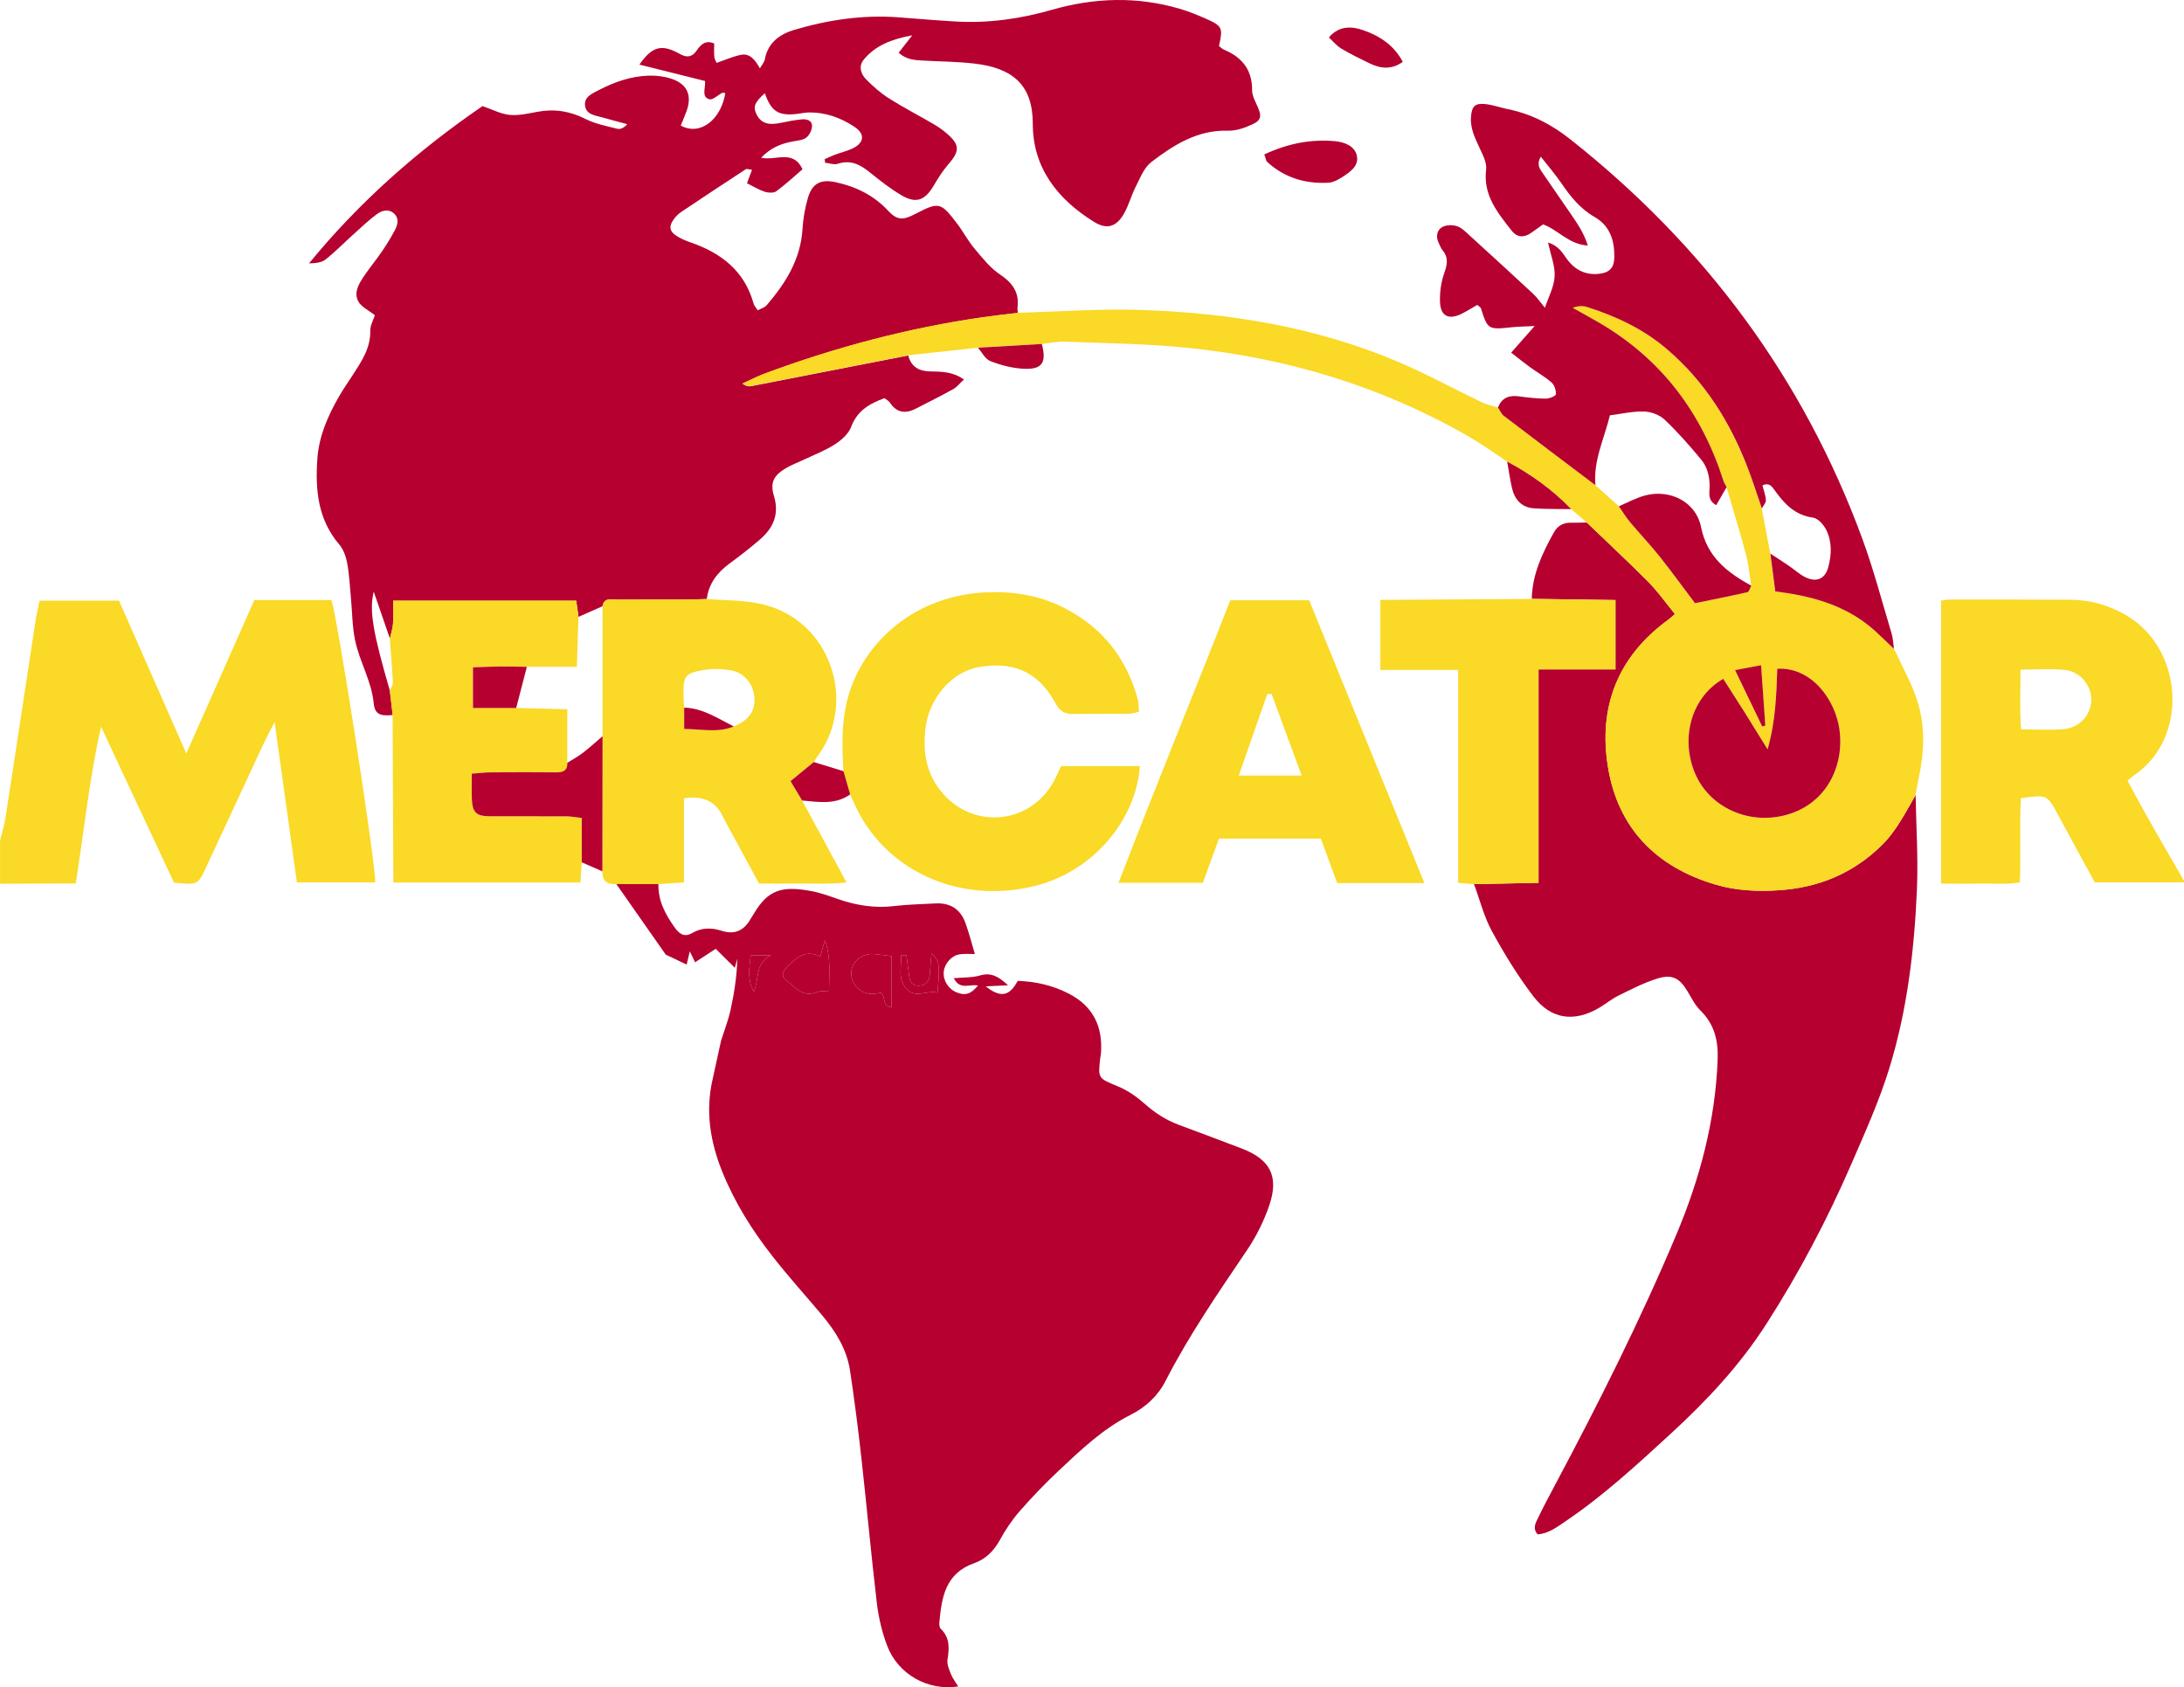
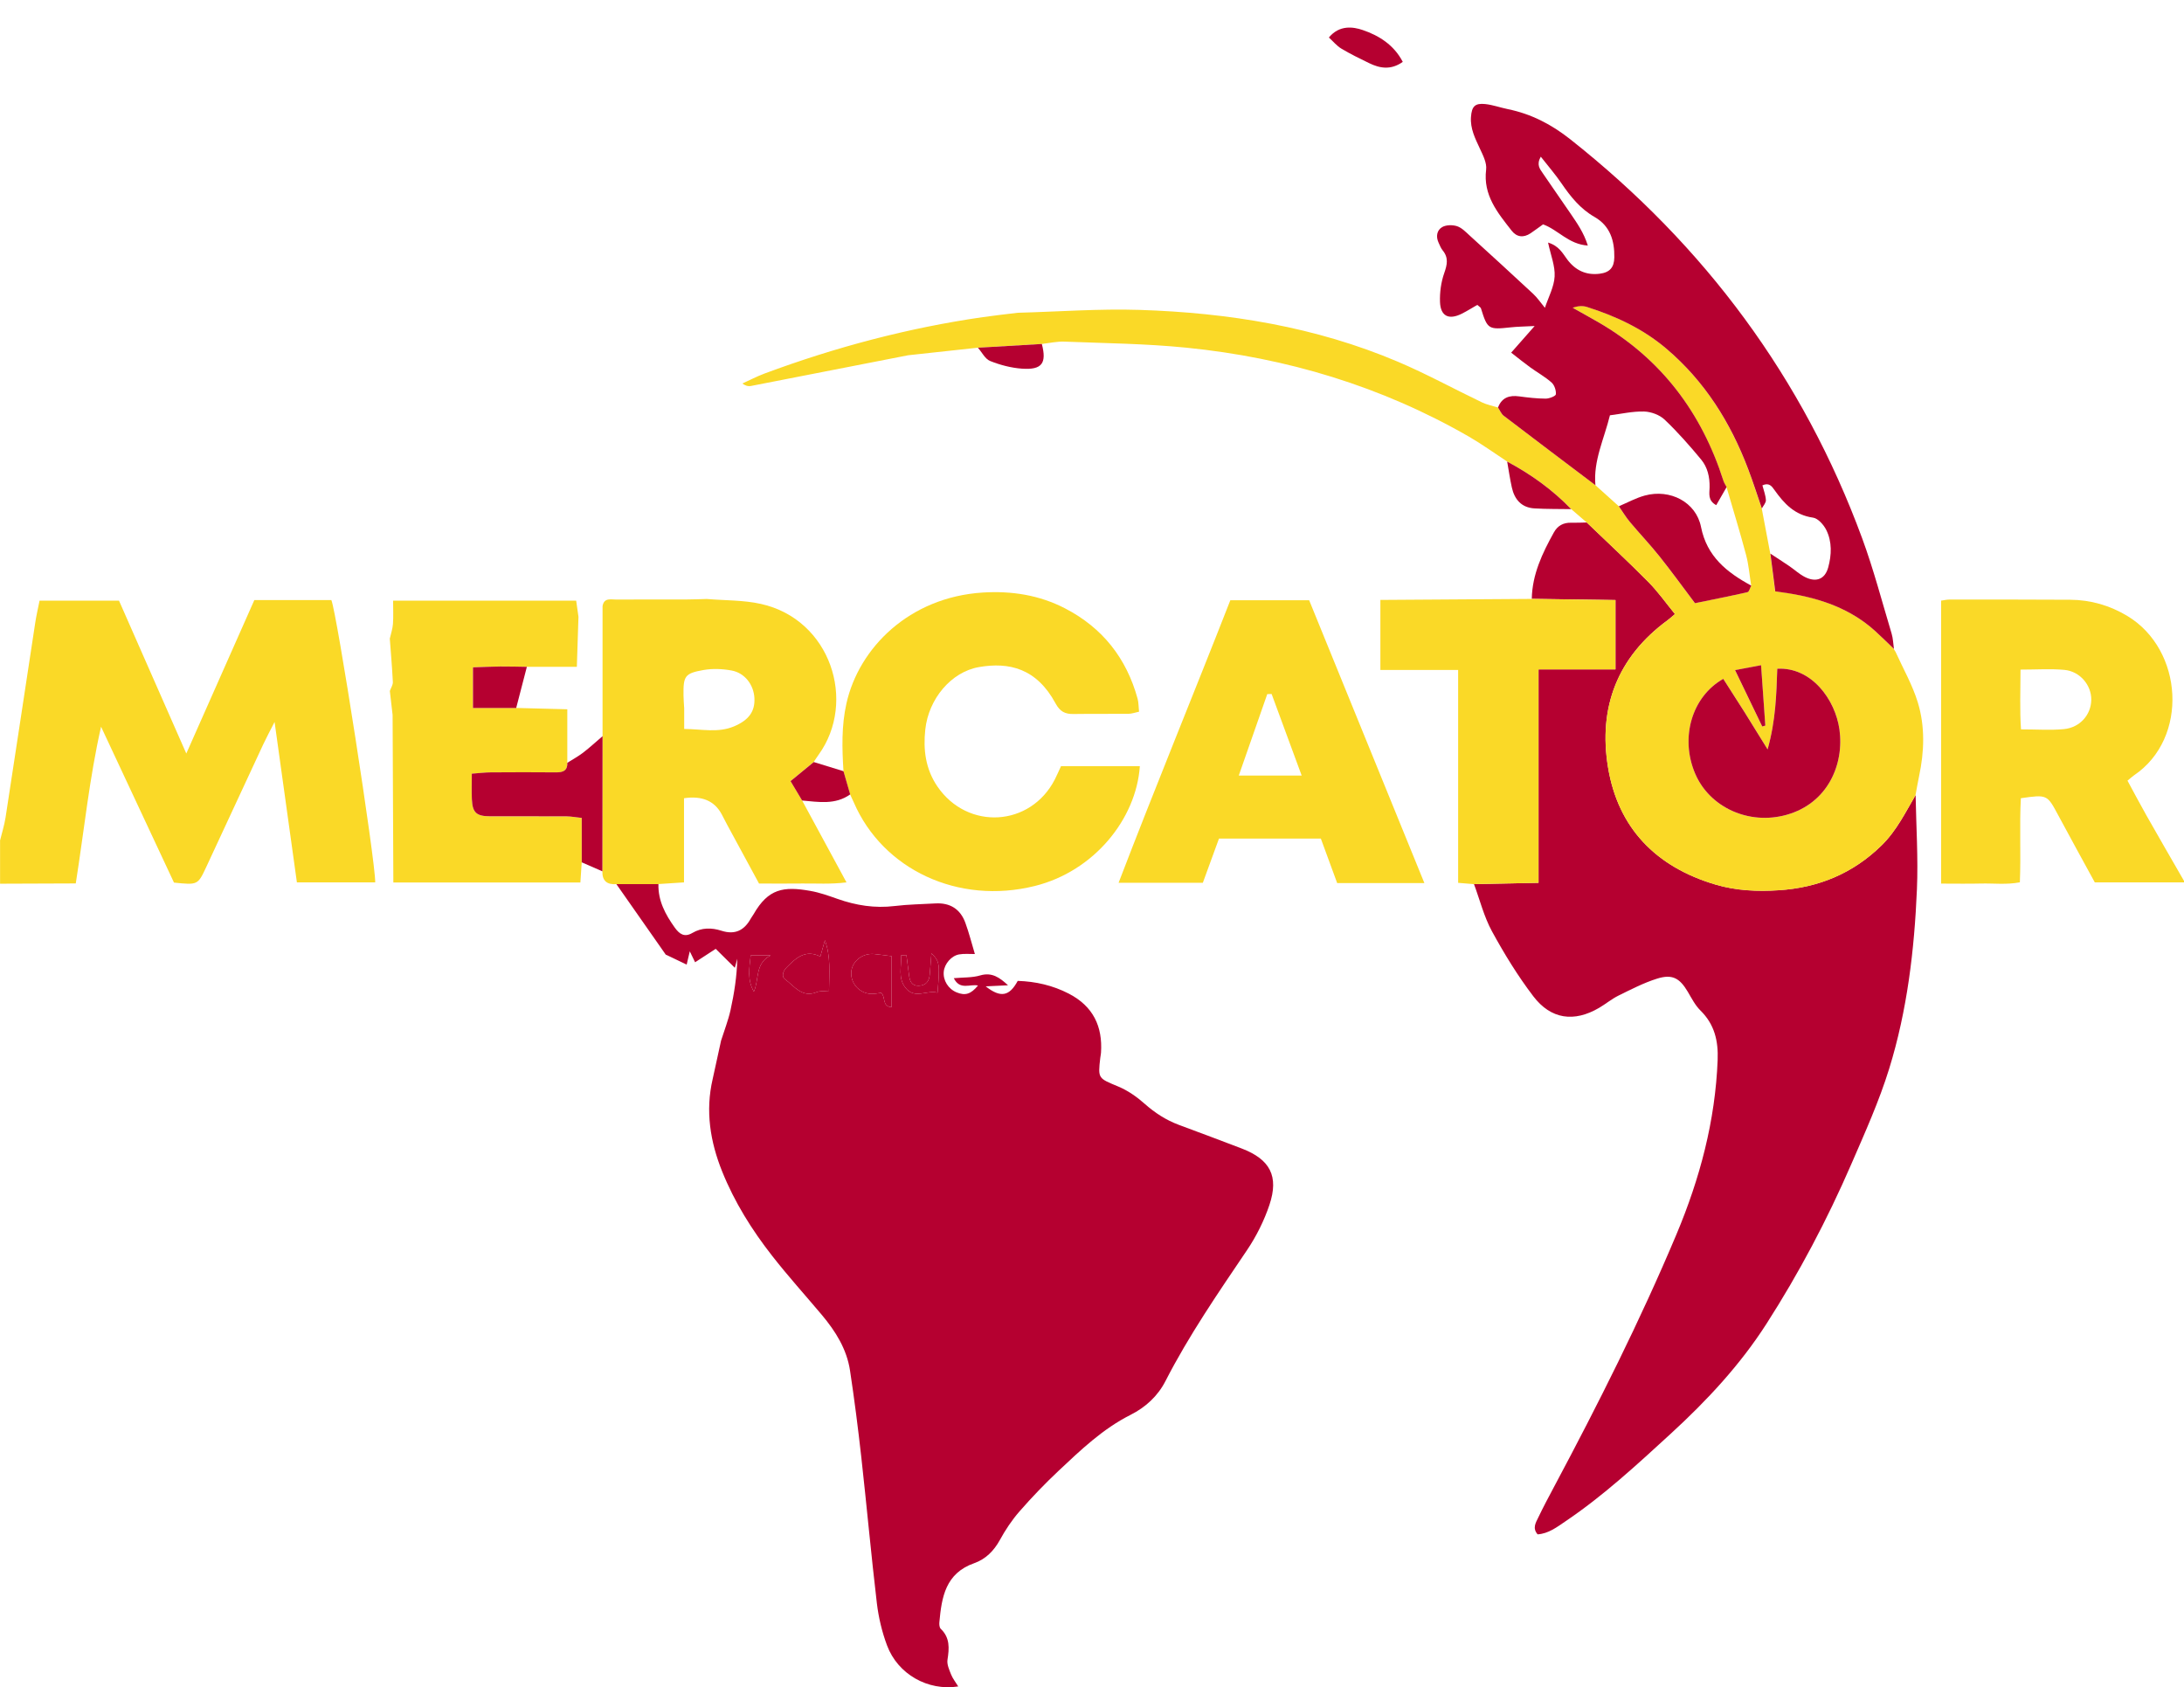
<svg xmlns="http://www.w3.org/2000/svg" width="211" height="163" viewBox="0 0 211 163" fill="none">
  <path d="M0 81.216C0.182 80.469 0.418 79.728 0.538 78.97C1.508 72.682 2.454 66.394 3.413 60.105C3.516 59.442 3.67 58.789 3.821 58.028H11.498C13.588 62.778 15.713 67.601 17.999 72.797C20.295 67.618 22.433 62.794 24.572 57.971H32.012C32.526 59.114 36.275 83.195 36.251 85.245H28.684C27.978 80.164 27.275 75.114 26.528 69.746C26.079 70.629 25.737 71.261 25.432 71.911C23.595 75.848 21.775 79.796 19.938 83.733C19.112 85.509 19.102 85.502 16.809 85.265C14.482 80.296 12.125 75.249 9.764 70.206C8.636 75.165 8.136 80.174 7.32 85.346C4.87 85.356 2.44 85.367 0.007 85.373C0.007 83.99 0.007 82.603 0.007 81.219L0 81.216Z" fill="#FAD927" />
  <path d="M211 85.242H202.381C201.213 83.1 200.013 80.929 198.841 78.743C197.775 76.758 197.789 76.751 195.239 77.113C195.095 79.745 195.256 82.427 195.143 85.238C193.862 85.485 192.618 85.326 191.391 85.356C190.143 85.387 188.896 85.363 187.535 85.363V58.025C187.827 57.984 188.094 57.92 188.361 57.92C192.241 57.92 196.123 57.917 200.003 57.94C201.984 57.954 203.834 58.488 205.527 59.507C210.952 62.771 211.47 71.325 206.178 74.897C205.993 75.023 205.832 75.178 205.541 75.418C206.158 76.555 206.754 77.688 207.385 78.801C208.577 80.908 209.794 83.002 211 85.099V85.242ZM195.205 64.692C195.202 66.766 195.123 68.592 195.253 70.463C196.785 70.463 198.097 70.561 199.389 70.439C200.949 70.294 202.025 69.046 202.042 67.605C202.059 66.194 200.955 64.858 199.448 64.716C198.108 64.591 196.744 64.689 195.205 64.689V64.692Z" fill="#FAD927" />
-   <path d="M87.745 34.323C88.012 35.422 88.756 35.855 89.863 35.882C90.918 35.906 92.008 35.876 93.129 36.66C92.71 37.046 92.45 37.394 92.1 37.587C90.915 38.247 89.698 38.852 88.488 39.475C87.488 39.989 86.638 39.898 85.98 38.9C85.863 38.724 85.641 38.619 85.449 38.467C83.996 38.994 82.81 39.684 82.231 41.24C81.981 41.91 81.299 42.516 80.665 42.925C79.722 43.531 78.646 43.94 77.621 44.427C77.059 44.694 76.463 44.907 75.932 45.225C74.757 45.925 74.379 46.612 74.77 47.904C75.305 49.666 74.722 50.992 73.427 52.112C72.488 52.924 71.501 53.692 70.5 54.426C69.304 55.302 68.468 56.378 68.283 57.873C67.656 57.89 67.029 57.917 66.405 57.92C64.126 57.927 61.843 57.91 59.565 57.93C59.04 57.934 58.355 57.71 58.218 58.563C57.443 58.904 56.669 59.249 55.894 59.591C55.819 59.057 55.74 58.526 55.672 58.032H37.985C37.985 58.85 38.023 59.571 37.971 60.285C37.937 60.758 37.772 61.221 37.669 61.688C37.169 60.234 36.665 58.776 36.107 57.159C35.661 58.989 36.014 61.042 37.673 66.755C37.762 67.53 37.851 68.301 37.94 69.076C36.779 69.194 36.213 69.032 36.107 67.953C35.894 65.771 34.729 63.911 34.301 61.834C34.03 60.518 34.033 59.145 33.907 57.798C33.8 56.675 33.752 55.545 33.55 54.439C33.434 53.797 33.19 53.09 32.776 52.603C30.696 50.164 30.452 47.292 30.661 44.315C30.816 42.133 31.679 40.168 32.759 38.291C33.18 37.557 33.674 36.863 34.133 36.15C34.959 34.864 35.805 33.606 35.771 31.969C35.761 31.438 36.076 30.9 36.217 30.457C35.634 29.986 34.894 29.655 34.606 29.097C34.153 28.214 34.709 27.348 35.226 26.59C35.767 25.796 36.384 25.051 36.922 24.26C37.368 23.607 37.783 22.93 38.149 22.234C38.417 21.723 38.578 21.121 38.101 20.657C37.553 20.126 36.881 20.336 36.377 20.711C35.565 21.317 34.828 22.027 34.075 22.704C33.194 23.495 32.364 24.355 31.432 25.082C31.042 25.386 30.442 25.43 29.856 25.444C34.705 19.511 40.373 14.528 46.617 10.249C47.539 10.564 48.369 11.014 49.232 11.098C50.116 11.186 51.048 10.959 51.943 10.797C53.581 10.496 55.079 10.739 56.576 11.497C57.522 11.974 58.615 12.181 59.657 12.444C59.935 12.515 60.27 12.36 60.603 11.998C59.818 11.785 59.03 11.585 58.252 11.358C57.556 11.155 56.645 11.105 56.525 10.222C56.405 9.342 57.255 9.014 57.892 8.683C59.369 7.918 60.935 7.374 62.615 7.309C63.341 7.282 64.112 7.364 64.805 7.587C66.408 8.101 66.891 9.204 66.316 10.77C66.144 11.233 65.949 11.687 65.771 12.133C67.611 13.145 69.643 11.612 70.075 9.001C69.976 8.987 69.856 8.933 69.78 8.97C69.352 9.183 68.865 9.681 68.533 9.589C67.827 9.4 68.094 8.683 68.118 8.138C68.125 7.989 68.118 7.837 68.118 7.824C65.946 7.282 63.876 6.765 61.775 6.241C63.009 4.468 63.927 4.225 65.695 5.219C66.381 5.605 66.878 5.507 67.303 4.888C67.714 4.285 68.183 3.842 68.999 4.204C68.999 4.644 68.972 5.07 69.009 5.493C69.03 5.71 69.167 5.912 69.232 6.075C70.013 5.808 70.764 5.473 71.549 5.304C72.447 5.111 72.95 5.777 73.416 6.606C73.643 6.21 73.845 5.997 73.886 5.753C74.17 4.147 75.315 3.304 76.724 2.888C80.024 1.911 83.399 1.41 86.864 1.677C88.684 1.82 90.507 1.972 92.33 2.077C95.497 2.263 98.602 1.816 101.631 0.947C105.736 -0.23 109.835 -0.359 113.948 0.839C114.818 1.092 115.668 1.437 116.501 1.806C118.098 2.513 118.166 2.692 117.765 4.444C117.916 4.556 118.07 4.725 118.266 4.806C120.017 5.54 120.98 6.762 120.969 8.713C120.969 9.234 121.261 9.775 121.487 10.276C121.912 11.216 121.867 11.626 120.945 12.038C120.236 12.36 119.42 12.647 118.66 12.624C115.699 12.536 113.396 13.997 111.227 15.658C110.521 16.199 110.147 17.207 109.719 18.046C109.283 18.895 109.05 19.852 108.571 20.671C107.834 21.936 106.922 22.193 105.706 21.439C102.162 19.25 99.777 16.199 99.78 11.957C99.78 8.314 97.961 6.575 94.122 6.139C92.481 5.953 90.819 5.943 89.163 5.852C88.368 5.808 87.573 5.77 86.82 5.097C87.2 4.61 87.56 4.147 88.135 3.409C86.131 3.792 84.564 4.387 83.43 5.784C82.937 6.393 83.156 7.134 83.656 7.644C84.325 8.324 85.055 8.977 85.86 9.488C87.248 10.371 88.721 11.129 90.147 11.961C90.589 12.218 91.017 12.509 91.405 12.837C92.748 13.97 92.752 14.575 91.617 15.878C91.066 16.51 90.617 17.241 90.185 17.965C89.349 19.369 88.495 19.693 87.094 18.864C86.021 18.232 85.031 17.454 84.061 16.673C83.129 15.918 82.207 15.404 80.939 15.823C80.582 15.942 80.123 15.763 79.712 15.722C79.698 15.61 79.688 15.495 79.674 15.384C80.003 15.235 80.325 15.073 80.665 14.947C81.196 14.748 81.758 14.616 82.275 14.386C83.482 13.851 83.639 12.975 82.556 12.255C81.223 11.369 79.719 10.824 78.064 10.868C77.724 10.878 77.385 10.959 77.046 11C75.202 11.216 74.517 10.783 73.893 9.008C72.909 9.874 72.734 10.317 73.084 11.034C73.499 11.886 74.201 12.126 75.414 11.873C76.079 11.731 76.754 11.602 77.43 11.534C77.899 11.487 78.454 11.602 78.451 12.167C78.451 12.553 78.204 13.053 77.899 13.29C77.577 13.544 77.059 13.578 76.617 13.659C75.483 13.868 74.462 14.261 73.536 15.238C74.959 15.56 76.607 14.399 77.536 16.351C76.71 17.055 75.894 17.819 75 18.476C74.746 18.662 74.225 18.634 73.886 18.526C73.307 18.337 72.776 18.002 72.169 17.704C72.34 17.241 72.484 16.859 72.656 16.399C72.351 16.372 72.148 16.287 72.049 16.351C69.955 17.718 67.872 19.095 65.795 20.488C65.517 20.674 65.274 20.935 65.079 21.205C64.606 21.858 64.671 22.342 65.343 22.778C65.767 23.052 66.251 23.259 66.73 23.424C69.702 24.446 71.936 26.195 72.803 29.323C72.858 29.526 73.029 29.699 73.207 29.98C73.523 29.807 73.872 29.716 74.064 29.493C75.908 27.355 77.354 25.041 77.532 22.122C77.594 21.117 77.765 20.099 78.05 19.135C78.471 17.691 79.297 17.285 80.771 17.61C82.71 18.036 84.407 18.868 85.781 20.336C86.655 21.273 87.203 21.3 88.362 20.701C90.726 19.477 90.863 19.494 92.488 21.628C93.07 22.393 93.516 23.262 94.133 23.996C94.89 24.899 95.651 25.873 96.614 26.519C97.841 27.341 98.492 28.271 98.303 29.733C98.283 29.899 98.327 30.068 98.341 30.237C97.217 30.375 96.09 30.494 94.972 30.656C87.734 31.701 80.709 33.565 73.869 36.109C73.139 36.38 72.447 36.745 71.734 37.07C72.035 37.29 72.299 37.361 72.539 37.313C77.611 36.329 82.683 35.334 87.755 34.34L87.745 34.323Z" fill="#B50030" />
  <path d="M86.144 92.372C85.538 92.298 85 92.22 84.455 92.166C83.368 92.061 82.378 92.808 82.251 93.81C82.114 94.906 82.957 95.93 84.102 96.012C84.472 96.039 84.852 95.944 85.14 95.914C85.599 96.364 85.178 97.202 86.141 97.304V92.375L86.144 92.372ZM80.089 95.717C80.113 94.019 80.274 92.44 79.698 90.833C79.558 91.327 79.417 91.821 79.253 92.406C77.824 91.699 76.926 92.524 76.011 93.441C75.606 93.843 75.51 94.364 75.832 94.598C76.737 95.247 77.467 96.441 78.92 95.843C79.215 95.721 79.582 95.768 80.092 95.717H80.089ZM87.567 92.27C87.392 92.281 87.22 92.291 87.046 92.301C87.128 93.353 86.706 94.452 87.488 95.437C88.389 96.57 89.558 95.606 90.576 95.9C90.812 93.096 90.788 92.893 89.989 92.098C89.928 92.873 89.88 93.519 89.822 94.165C89.763 94.811 89.445 95.213 88.745 95.23C88.064 95.244 87.902 94.777 87.827 94.239C87.738 93.583 87.656 92.927 87.57 92.27H87.567ZM72.831 95.799C73.362 94.618 72.923 93.065 74.455 92.301H72.525C72.388 93.542 72.186 94.676 72.831 95.799Z" fill="#B50030" />
  <path fill-rule="evenodd" clip-rule="evenodd" d="M69.678 100.49C69.983 99.526 70.356 98.576 70.576 97.591C70.935 95.964 71.192 94.317 71.23 92.622C71.165 92.866 71.096 93.109 70.994 93.495C70.312 92.819 69.715 92.23 69.147 91.665C68.368 92.172 67.762 92.565 67.155 92.961C67.032 92.707 66.909 92.453 66.641 91.905C66.487 92.558 66.415 92.873 66.34 93.187C65.671 92.866 65.003 92.548 64.335 92.227L64.349 92.267C62.748 89.984 61.148 87.697 59.551 85.414C60.904 85.414 62.258 85.414 63.612 85.411C63.571 87.014 64.277 88.337 65.185 89.605C65.641 90.244 66.127 90.579 66.891 90.129C67.793 89.598 68.756 89.612 69.702 89.916C71.021 90.339 71.909 89.872 72.536 88.739C72.618 88.59 72.728 88.458 72.81 88.313C74.222 85.85 75.692 85.607 78.286 86.067C79.177 86.222 80.044 86.534 80.901 86.835C82.7 87.471 84.52 87.761 86.436 87.528C87.734 87.369 89.05 87.356 90.36 87.278C91.796 87.193 92.786 87.832 93.266 89.152C93.626 90.139 93.882 91.161 94.184 92.166C93.674 92.172 93.153 92.115 92.659 92.203C91.902 92.338 91.251 93.123 91.179 93.86C91.093 94.706 91.607 95.535 92.419 95.87C93.255 96.211 93.793 96.046 94.486 95.21C93.728 95.034 92.741 95.697 92.148 94.5C93.067 94.415 93.927 94.463 94.702 94.232C95.836 93.898 96.586 94.445 97.388 95.186C96.71 95.217 96.028 95.251 95.229 95.288C96.679 96.428 97.522 96.249 98.324 94.76C100.058 94.818 101.703 95.19 103.255 95.991C105.613 97.209 106.538 99.157 106.37 101.701C106.36 101.87 106.316 102.036 106.299 102.202C106.065 104.221 106.096 104.154 108.043 104.969C108.965 105.354 109.832 105.963 110.579 106.626C111.576 107.509 112.645 108.206 113.889 108.669L114.194 108.783C116.118 109.499 118.045 110.217 119.962 110.953C122.7 112.001 123.574 113.618 122.642 116.402C122.128 117.931 121.381 119.433 120.476 120.772C117.693 124.896 114.869 128.989 112.597 133.423C111.854 134.875 110.675 135.954 109.225 136.684C106.535 138.041 104.407 140.084 102.261 142.1C100.942 143.341 99.681 144.654 98.492 146.017C97.758 146.856 97.131 147.803 96.597 148.777C96.021 149.826 95.219 150.627 94.133 151.01C91.333 151.991 90.976 154.304 90.754 156.723C90.733 156.933 90.757 157.234 90.891 157.359C91.792 158.225 91.71 159.243 91.538 160.346C91.47 160.795 91.706 161.313 91.888 161.77C92.046 162.165 92.323 162.51 92.577 162.923C89.647 163.383 86.744 161.743 85.702 158.969C85.212 157.663 84.88 156.263 84.715 154.879C84.16 150.181 83.735 145.469 83.211 140.77C82.899 137.973 82.543 135.179 82.121 132.398C81.809 130.338 80.726 128.61 79.397 127.027C77.793 125.122 76.12 123.272 74.592 121.314C72.635 118.811 70.956 116.125 69.77 113.175C68.612 110.296 68.135 107.323 68.852 104.245L69.671 100.5L69.678 100.49ZM84.455 92.166C85 92.22 85.538 92.298 86.144 92.372L86.141 92.375V97.304C85.178 97.202 85.599 96.364 85.14 95.914C84.852 95.944 84.472 96.039 84.102 96.012C82.957 95.93 82.114 94.906 82.251 93.81C82.378 92.808 83.368 92.061 84.455 92.166ZM79.698 90.833C80.274 92.44 80.113 94.019 80.089 95.717H80.092C79.582 95.768 79.215 95.721 78.92 95.843C77.467 96.441 76.737 95.247 75.832 94.598C75.51 94.364 75.606 93.843 76.011 93.441C76.926 92.524 77.824 91.699 79.253 92.406C79.417 91.821 79.558 91.327 79.698 90.833ZM87.046 92.301L87.567 92.27H87.57C87.656 92.927 87.738 93.583 87.827 94.239C87.902 94.777 88.064 95.244 88.745 95.23C89.445 95.213 89.763 94.811 89.822 94.165C89.88 93.519 89.928 92.873 89.989 92.098C90.788 92.893 90.812 93.096 90.576 95.9C89.558 95.606 88.389 96.57 87.488 95.437C86.706 94.452 87.128 93.353 87.046 92.301ZM74.455 92.301C72.923 93.065 73.362 94.618 72.831 95.799C72.186 94.676 72.388 93.542 72.525 92.301H74.455Z" fill="#B50030" />
  <path d="M185.071 76.805C185.126 79.843 185.325 82.884 185.198 85.911C184.951 91.773 184.259 97.605 182.522 103.23C181.545 106.393 180.167 109.444 178.845 112.492C176.528 117.83 173.817 122.971 170.668 127.879C168.118 131.857 164.921 135.291 161.439 138.484C158.176 141.474 154.934 144.481 151.247 146.967C150.418 147.529 149.602 148.161 148.55 148.229C148.029 147.627 148.375 147.103 148.608 146.616C149.095 145.597 149.626 144.603 150.157 143.605C154.407 135.632 158.468 127.568 161.967 119.243C164.232 113.848 165.719 108.274 165.945 102.398C166.017 100.561 165.647 98.961 164.28 97.618C163.769 97.114 163.426 96.431 163.056 95.805C162.275 94.493 161.566 94.08 160.092 94.544C158.8 94.95 157.58 95.585 156.36 96.184C155.702 96.509 155.126 96.996 154.489 97.368C152.08 98.775 149.842 98.488 148.132 96.242C146.631 94.273 145.325 92.139 144.139 89.967C143.368 88.55 142.971 86.936 142.405 85.411C144.434 85.37 146.459 85.329 148.642 85.285V64.665H156.076V57.968C153.317 57.927 150.651 57.89 147.988 57.852C148.029 55.495 149.009 53.438 150.126 51.429C150.486 50.783 151.038 50.482 151.788 50.499C152.292 50.512 152.799 50.485 153.303 50.475C155.294 52.389 157.323 54.267 159.263 56.232C160.195 57.173 160.962 58.272 161.823 59.321C161.483 59.608 161.322 59.764 161.141 59.896C156.247 63.468 154.403 68.366 155.356 74.13C156.322 79.981 159.972 83.753 165.76 85.461C167.758 86.05 169.804 86.135 171.857 86.002C175.688 85.756 179.016 84.379 181.781 81.673C183.231 80.252 184.081 78.493 185.075 76.802L185.071 76.805Z" fill="#B50030" />
  <path d="M185.071 76.805C184.078 78.496 183.228 80.255 181.778 81.676C179.012 84.386 175.685 85.759 171.853 86.006C169.804 86.138 167.755 86.053 165.757 85.465C159.972 83.757 156.322 79.988 155.352 74.133C154.4 68.372 156.243 63.471 161.137 59.899C161.319 59.767 161.48 59.611 161.819 59.324C160.959 58.275 160.188 57.176 159.259 56.236C157.316 54.274 155.291 52.393 153.3 50.478C152.799 50.045 152.296 49.616 151.795 49.183C149.993 47.312 147.906 45.814 145.61 44.589C144.383 43.784 143.19 42.918 141.919 42.184C133.468 37.32 124.314 34.56 114.619 33.589C110.716 33.197 106.778 33.159 102.854 33.004C102.124 32.973 101.388 33.146 100.654 33.227L94.479 33.589C92.234 33.833 89.986 34.076 87.741 34.32C82.669 35.314 77.601 36.309 72.525 37.293C72.286 37.34 72.022 37.269 71.72 37.049C72.43 36.728 73.125 36.363 73.855 36.089C80.695 33.545 87.721 31.681 94.959 30.636C96.079 30.474 97.207 30.355 98.327 30.216C102.251 30.112 106.185 29.814 110.102 29.939C118.687 30.213 127.097 31.57 135.051 34.945C137.817 36.119 140.459 37.57 143.17 38.869C143.653 39.103 144.201 39.204 144.722 39.367C144.904 39.637 145.027 39.975 145.274 40.161C148.214 42.411 151.172 44.633 154.126 46.866C154.883 47.546 155.637 48.226 156.394 48.906C156.744 49.41 157.059 49.944 157.453 50.414C158.392 51.537 159.407 52.603 160.322 53.746C161.511 55.238 162.628 56.784 163.749 58.269C165.514 57.907 167.176 57.582 168.824 57.203C168.985 57.166 169.067 56.79 169.184 56.571C169.026 55.579 168.947 54.568 168.69 53.604C168.108 51.405 167.433 49.23 166.799 47.045C166.696 46.845 166.559 46.656 166.494 46.446C164.389 39.854 160.486 34.641 154.396 31.113C153.581 30.639 152.751 30.186 151.925 29.723C152.44 29.54 152.895 29.516 153.303 29.645C156.093 30.528 158.701 31.745 160.952 33.653C164.688 36.816 167.165 40.797 168.875 45.293C169.355 46.551 169.76 47.837 170.202 49.108C170.476 50.563 170.753 52.017 171.028 53.472C171.185 54.683 171.339 55.897 171.497 57.118C172.028 57.193 172.422 57.244 172.81 57.308C175.904 57.809 178.776 58.806 181.137 60.937C181.761 61.502 182.357 62.098 182.964 62.679L182.926 62.642C182.995 62.754 183.063 62.862 183.132 62.974C183.865 64.597 184.77 66.174 185.284 67.862C185.993 70.189 185.914 72.604 185.404 74.992C185.277 75.591 185.178 76.193 185.065 76.795L185.071 76.805ZM170.771 72.394C169.893 70.977 169.228 69.888 168.55 68.812C167.868 67.726 167.172 66.651 166.487 65.582C163.426 67.32 162.309 71.298 163.769 74.732C165.164 78.006 168.958 79.731 172.583 78.723C176.569 77.617 178.193 73.866 177.71 70.456C177.306 67.601 175.037 64.435 171.706 64.604C171.62 67.073 171.562 69.57 170.771 72.394ZM167.621 64.736C168.581 66.722 169.417 68.454 170.25 70.189C170.349 70.158 170.448 70.131 170.548 70.101C170.418 68.234 170.284 66.37 170.137 64.266C169.252 64.432 168.536 64.567 167.618 64.74L167.621 64.736Z" fill="#FAD927" />
  <path d="M154.129 46.869C151.175 44.637 148.217 42.414 145.277 40.165C145.034 39.979 144.907 39.637 144.725 39.37C145.089 38.413 145.808 38.159 146.778 38.294C147.625 38.409 148.478 38.507 149.331 38.511C149.677 38.511 150.298 38.267 150.315 38.091C150.349 37.716 150.174 37.198 149.897 36.951C149.266 36.393 148.509 35.977 147.823 35.477C147.248 35.06 146.699 34.614 145.997 34.069C146.761 33.203 147.374 32.503 148.265 31.495C147.237 31.549 146.59 31.553 145.949 31.624C143.793 31.86 143.708 31.813 143.077 29.787C143.05 29.696 142.923 29.635 142.724 29.455C142.261 29.719 141.751 30.044 141.216 30.311C139.972 30.93 139.174 30.551 139.122 29.178C139.088 28.248 139.222 27.26 139.53 26.384C139.818 25.565 139.962 24.896 139.376 24.185C139.201 23.972 139.102 23.695 138.982 23.441C138.708 22.853 138.817 22.237 139.331 21.939C139.708 21.719 140.332 21.713 140.764 21.851C141.223 22 141.61 22.41 141.984 22.751C144.037 24.618 146.086 26.492 148.118 28.383C148.526 28.762 148.841 29.236 149.256 29.736C149.599 28.701 150.14 27.717 150.195 26.709C150.253 25.704 149.825 24.676 149.561 23.434C150.64 23.762 150.98 24.493 151.425 25.082C152.213 26.124 153.241 26.607 154.544 26.445C155.517 26.326 155.949 25.839 155.962 24.862C155.986 23.259 155.568 21.831 154.054 20.962C152.676 20.174 151.734 18.996 150.863 17.721C150.274 16.855 149.578 16.057 148.858 15.137C148.413 15.915 148.776 16.328 149.043 16.723C149.928 18.039 150.849 19.325 151.737 20.637C152.354 21.55 153.005 22.453 153.403 23.722C151.531 23.597 150.555 22.213 149.078 21.675C148.684 21.956 148.283 22.257 147.868 22.538C147.193 22.988 146.538 22.917 146.048 22.291C144.688 20.552 143.269 18.858 143.577 16.388C143.66 15.739 143.269 14.991 142.971 14.349C142.515 13.368 142.032 12.421 142.114 11.298C142.189 10.283 142.491 9.948 143.495 10.053C144.225 10.131 144.934 10.391 145.661 10.54C147.933 11.003 149.89 12.015 151.716 13.463C164.722 23.749 174.211 36.532 179.907 52.004C181.014 55.014 181.826 58.13 182.751 61.205C182.895 61.682 182.906 62.196 182.977 62.693C182.371 62.111 181.775 61.516 181.151 60.951C178.79 58.816 175.918 57.822 172.823 57.321C172.433 57.257 172.042 57.21 171.511 57.132C171.353 55.911 171.195 54.697 171.041 53.486C171.648 53.885 172.261 54.277 172.864 54.686C173.375 55.035 173.838 55.474 174.386 55.748C175.466 56.29 176.315 55.955 176.627 54.815C176.956 53.611 177.008 52.346 176.442 51.202C176.195 50.702 175.644 50.076 175.161 50.008C173.389 49.761 172.368 48.652 171.435 47.339C171.189 46.991 170.921 46.588 170.27 46.889C170.397 47.383 170.582 47.847 170.606 48.317C170.62 48.577 170.356 48.851 170.215 49.119C169.777 47.847 169.369 46.561 168.889 45.303C167.182 40.807 164.701 36.826 160.966 33.663C158.714 31.756 156.106 30.538 153.317 29.655C152.909 29.526 152.453 29.55 151.939 29.733C152.762 30.196 153.591 30.649 154.41 31.123C160.5 34.651 164.4 39.864 166.507 46.456C166.576 46.666 166.71 46.856 166.812 47.055C166.48 47.637 166.144 48.215 165.808 48.801C164.972 48.351 165.157 47.667 165.167 47.086C165.188 46.091 164.972 45.144 164.352 44.396C163.241 43.053 162.08 41.734 160.819 40.537C160.339 40.08 159.516 39.776 158.841 39.755C157.734 39.725 156.62 39.986 155.538 40.121C154.976 42.418 153.917 44.518 154.136 46.879L154.129 46.869Z" fill="#B50030" />
  <path d="M63.612 85.411C62.258 85.411 60.904 85.411 59.551 85.414C58.653 85.482 58.173 85.099 58.197 84.179L58.214 71.123C58.214 66.935 58.214 62.747 58.214 58.556C58.355 57.707 59.037 57.93 59.561 57.923C61.84 57.903 64.119 57.92 66.401 57.913C67.029 57.913 67.656 57.883 68.279 57.866C70.027 58.015 71.82 57.964 73.516 58.343C80.264 59.848 82.789 67.784 79.088 72.912C78.924 73.138 78.773 73.379 78.615 73.612C77.892 74.204 77.172 74.799 76.371 75.456C76.761 76.112 77.128 76.721 77.491 77.329C78.882 79.897 80.274 82.461 81.782 85.245C80.205 85.441 78.862 85.336 77.529 85.353C76.165 85.373 74.798 85.356 73.331 85.356C72.299 83.455 71.281 81.578 70.267 79.704C70.079 79.356 69.904 79.001 69.719 78.656C69.024 77.366 67.812 76.853 66.083 77.116V85.245C65.154 85.306 64.379 85.356 63.605 85.407L63.612 85.411ZM66.1 68.359V70.422C67.803 70.436 69.362 70.818 70.894 70.182C72.34 69.577 72.954 68.731 72.885 67.439C72.82 66.16 71.963 65.013 70.685 64.777C69.808 64.614 68.855 64.574 67.981 64.726C66.151 65.047 66.011 65.308 66.035 67.185C66.038 67.578 66.076 67.966 66.096 68.359H66.1Z" fill="#FAD927" />
  <path d="M81.49 74.502C81.353 72.313 81.288 70.141 81.775 67.96C82.974 62.595 87.841 57.697 94.938 57.244C97.734 57.068 100.411 57.487 102.896 58.773C106.525 60.65 108.834 63.599 109.904 67.496C110.007 67.865 109.993 68.264 110.044 68.755C109.657 68.836 109.345 68.954 109.03 68.958C107.261 68.978 105.49 68.951 103.721 68.978C102.906 68.991 102.412 68.751 101.984 67.963C100.154 64.57 97.498 63.938 94.578 64.445C91.895 64.912 89.712 67.51 89.393 70.48C89.184 72.421 89.414 74.295 90.565 75.98C93.481 80.245 99.564 79.88 101.912 75.293C102.118 74.894 102.289 74.478 102.505 74.018H110.123C109.77 79.132 105.688 84.169 99.986 85.59C92.584 87.437 85.291 84.01 82.484 77.512C82.371 77.252 82.248 76.998 82.131 76.744L81.484 74.502H81.49Z" fill="#FAD927" />
  <path d="M137.607 85.312H129.187C128.673 83.915 128.156 82.508 127.608 81.01H117.769C117.261 82.403 116.744 83.817 116.209 85.282H108.07C111.603 76.068 115.308 67.08 118.865 57.988H126.48C130.144 66.982 133.834 76.041 137.611 85.309L137.607 85.312ZM125.757 74.924C124.725 72.127 123.79 69.587 122.854 67.046C122.714 67.046 122.573 67.053 122.433 67.053C121.538 69.614 120.644 72.171 119.681 74.924H125.757Z" fill="#FAD927" />
  <path d="M37.663 61.682C37.769 61.215 37.93 60.751 37.964 60.278C38.016 59.564 37.978 58.844 37.978 58.025H55.665C55.737 58.519 55.812 59.053 55.887 59.584C55.836 61.13 55.785 62.673 55.73 64.418H50.898C50.044 64.405 49.191 64.377 48.338 64.384C47.454 64.394 46.573 64.435 45.692 64.466V68.393C47.159 68.393 48.513 68.393 49.866 68.393C51.446 68.433 53.023 68.477 54.808 68.521V73.693C54.832 74.448 54.397 74.627 53.718 74.62C51.611 74.6 49.499 74.606 47.392 74.62C46.844 74.623 46.295 74.695 45.579 74.745C45.579 75.675 45.548 76.453 45.586 77.228C45.648 78.527 46.025 78.859 47.382 78.862C49.832 78.869 52.282 78.855 54.733 78.869C55.164 78.869 55.596 78.953 56.199 79.021C56.199 80.519 56.199 81.916 56.199 83.313C56.158 83.926 56.12 84.534 56.072 85.255H38.002C37.978 79.836 37.954 74.454 37.93 69.073C37.841 68.298 37.752 67.527 37.663 66.752C37.766 66.461 37.968 66.17 37.954 65.886C37.885 64.486 37.762 63.085 37.659 61.688L37.663 61.682Z" fill="#FAD927" />
  <path d="M147.981 57.856C150.647 57.893 153.31 57.93 156.069 57.971V64.668H148.636V85.289C146.456 85.333 144.427 85.373 142.398 85.414C141.946 85.377 141.494 85.34 140.873 85.289V64.726H133.361V57.957C138.231 57.923 143.104 57.893 147.978 57.859L147.981 57.856Z" fill="#FAD927" />
  <path d="M56.203 83.31V79.017C55.599 78.953 55.168 78.869 54.736 78.865C52.286 78.852 49.835 78.865 47.385 78.859C46.028 78.859 45.651 78.524 45.589 77.225C45.552 76.45 45.582 75.672 45.582 74.742C46.299 74.691 46.847 74.62 47.395 74.617C49.503 74.603 51.614 74.596 53.722 74.617C54.4 74.624 54.835 74.444 54.811 73.69C55.319 73.368 55.853 73.081 56.326 72.719C56.981 72.215 57.587 71.657 58.214 71.119L58.197 84.176C57.532 83.885 56.867 83.597 56.203 83.307V83.31Z" fill="#B50030" />
-   <path d="M122.145 14.92C124.4 13.868 126.648 13.422 128.999 13.642C129.893 13.726 130.921 14.108 131.096 15.093C131.274 16.087 130.373 16.666 129.605 17.153C129.232 17.39 128.783 17.623 128.358 17.65C126.11 17.779 124.091 17.17 122.416 15.634C122.306 15.533 122.296 15.33 122.148 14.92H122.145Z" fill="#B50030" />
  <path d="M81.49 74.502L82.138 76.744C80.699 77.773 79.088 77.475 77.495 77.336C77.131 76.727 76.768 76.119 76.374 75.462C77.172 74.803 77.896 74.211 78.619 73.619L81.49 74.502Z" fill="#B50030" />
  <path d="M128.389 3.619C129.41 2.391 130.733 2.587 131.648 2.899C133.2 3.423 134.671 4.329 135.524 5.98C134.369 6.792 133.313 6.606 132.265 6.095C131.36 5.655 130.452 5.212 129.588 4.695C129.146 4.431 128.804 4.005 128.382 3.619H128.389Z" fill="#B50030" />
  <path d="M145.61 44.593C147.906 45.817 149.993 47.316 151.795 49.186C150.61 49.166 149.424 49.186 148.241 49.115C146.98 49.037 146.312 48.239 146.058 47.079C145.877 46.257 145.757 45.421 145.61 44.589V44.593Z" fill="#B50030" />
  <path d="M94.479 33.592L100.654 33.23C101.141 35.094 100.671 35.751 98.732 35.615C97.69 35.541 96.627 35.263 95.658 34.874C95.171 34.678 94.87 34.035 94.482 33.596L94.479 33.592Z" fill="#B50030" />
  <path d="M170.771 72.394C171.562 69.57 171.62 67.073 171.706 64.604C175.037 64.432 177.302 67.601 177.71 70.456C178.193 73.866 176.566 77.62 172.583 78.723C168.958 79.728 165.164 78.006 163.769 74.732C162.306 71.298 163.426 67.317 166.487 65.582C167.172 66.654 167.868 67.73 168.55 68.812C169.228 69.891 169.893 70.977 170.771 72.394Z" fill="#B50030" />
  <path d="M156.398 48.909C157.23 48.557 158.039 48.111 158.903 47.874C161.35 47.207 163.862 48.503 164.338 50.908C164.907 53.773 166.84 55.299 169.191 56.574C169.071 56.794 168.992 57.169 168.831 57.206C167.182 57.585 165.52 57.91 163.755 58.272C162.635 56.787 161.518 55.241 160.328 53.749C159.417 52.606 158.399 51.541 157.46 50.417C157.066 49.947 156.754 49.413 156.401 48.909H156.398Z" fill="#B50030" />
  <path d="M167.621 64.736C168.536 64.564 169.256 64.428 170.14 64.263C170.287 66.367 170.418 68.234 170.551 70.097C170.452 70.128 170.352 70.155 170.253 70.186C169.417 68.454 168.581 66.722 167.625 64.733L167.621 64.736Z" fill="#B50030" />
-   <path d="M66.1 68.359C67.913 68.416 69.359 69.414 70.894 70.182C69.362 70.818 67.803 70.436 66.1 70.422V68.359Z" fill="#B50030" />
  <path d="M50.901 64.421C50.558 65.748 50.212 67.07 49.87 68.396H45.696V64.469C46.573 64.442 47.457 64.398 48.341 64.388C49.194 64.381 50.048 64.408 50.901 64.421Z" fill="#B50030" />
-   <path d="M82.992 94.158C82.95 93.468 83.526 92.829 84.205 92.805C84.887 92.781 85.486 93.38 85.493 94.084C85.5 94.676 84.945 95.301 84.362 95.366C83.735 95.433 83.026 94.811 82.988 94.155L82.992 94.158Z" fill="#B50030" />
-   <path d="M78.153 92.802C78.865 92.805 79.393 93.353 79.397 94.09C79.397 94.804 78.821 95.386 78.132 95.366C77.481 95.345 76.967 94.709 77.001 93.965C77.032 93.251 77.484 92.798 78.153 92.802Z" fill="#B50030" />
+   <path d="M78.153 92.802C78.865 92.805 79.393 93.353 79.397 94.09C79.397 94.804 78.821 95.386 78.132 95.366C77.481 95.345 76.967 94.709 77.001 93.965Z" fill="#B50030" />
</svg>